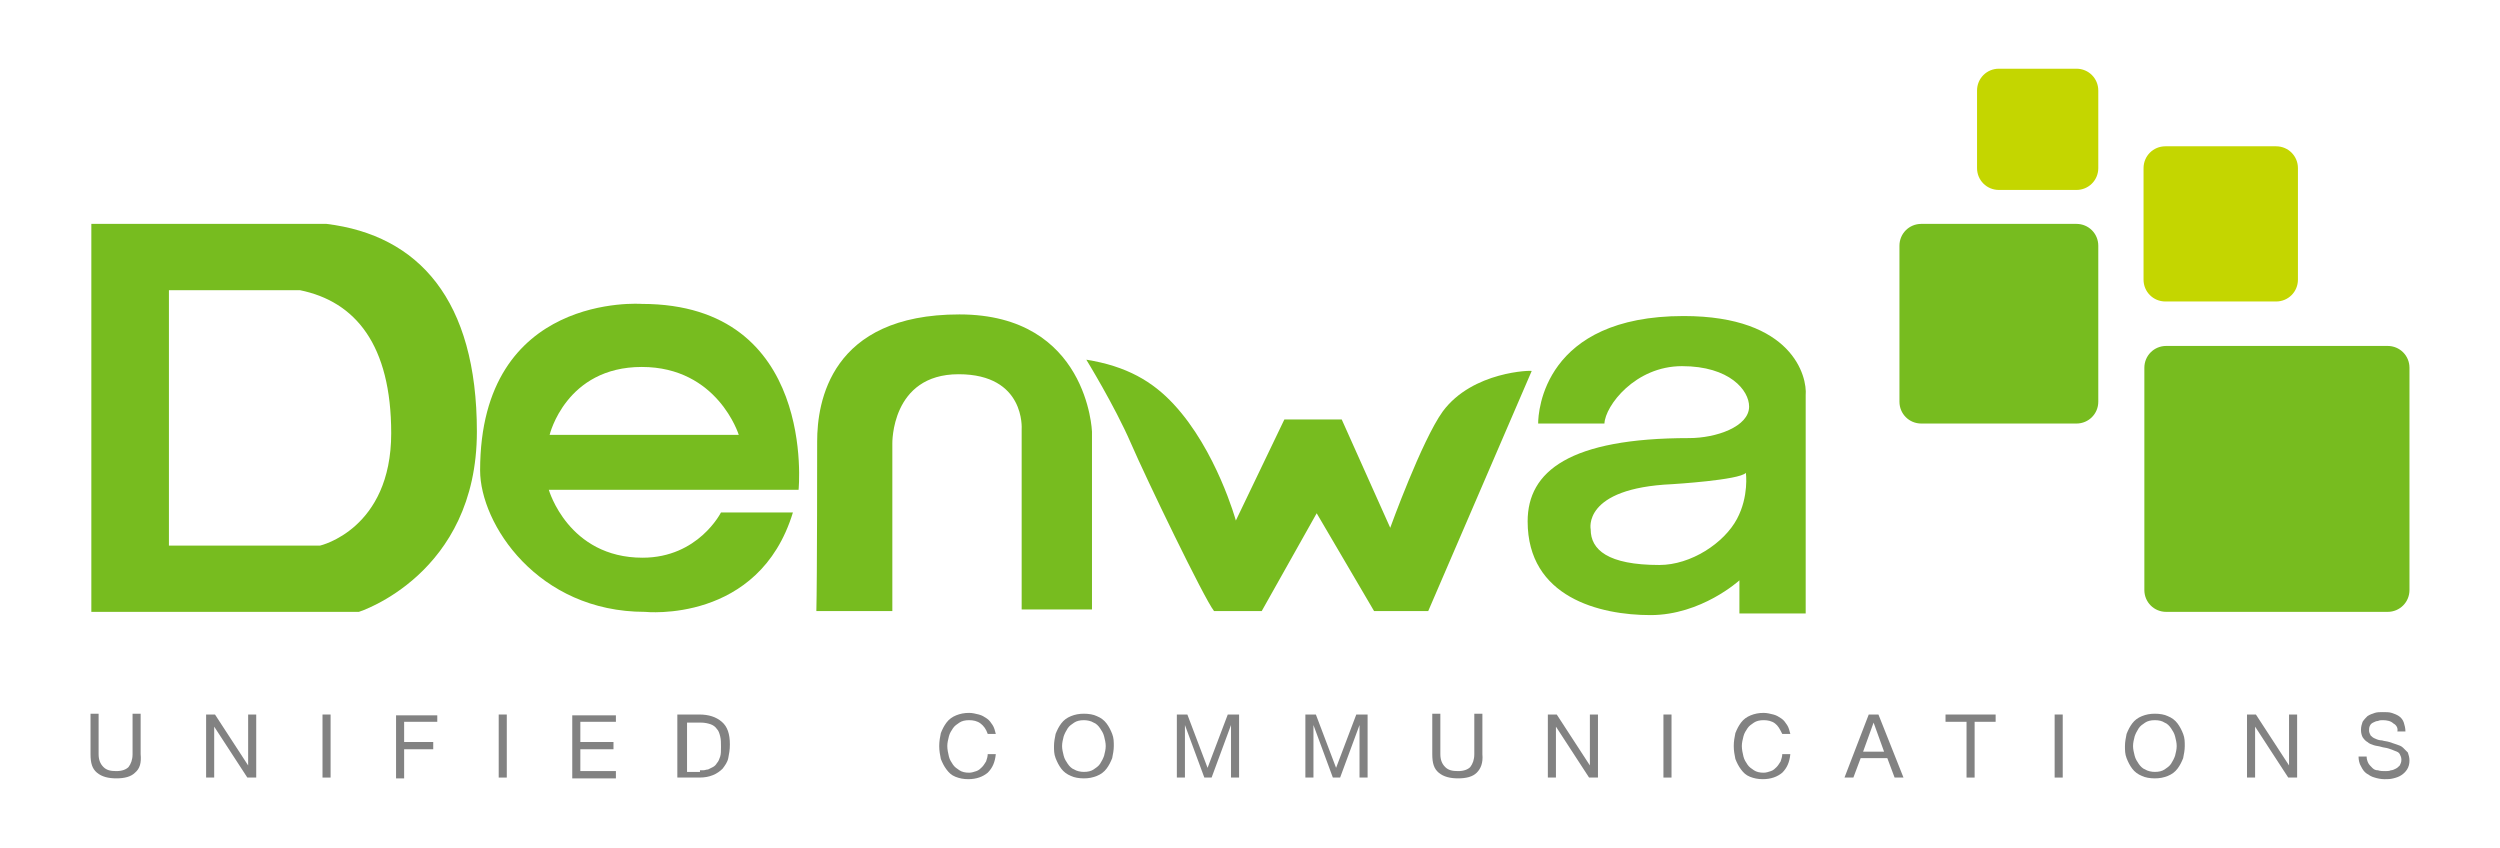
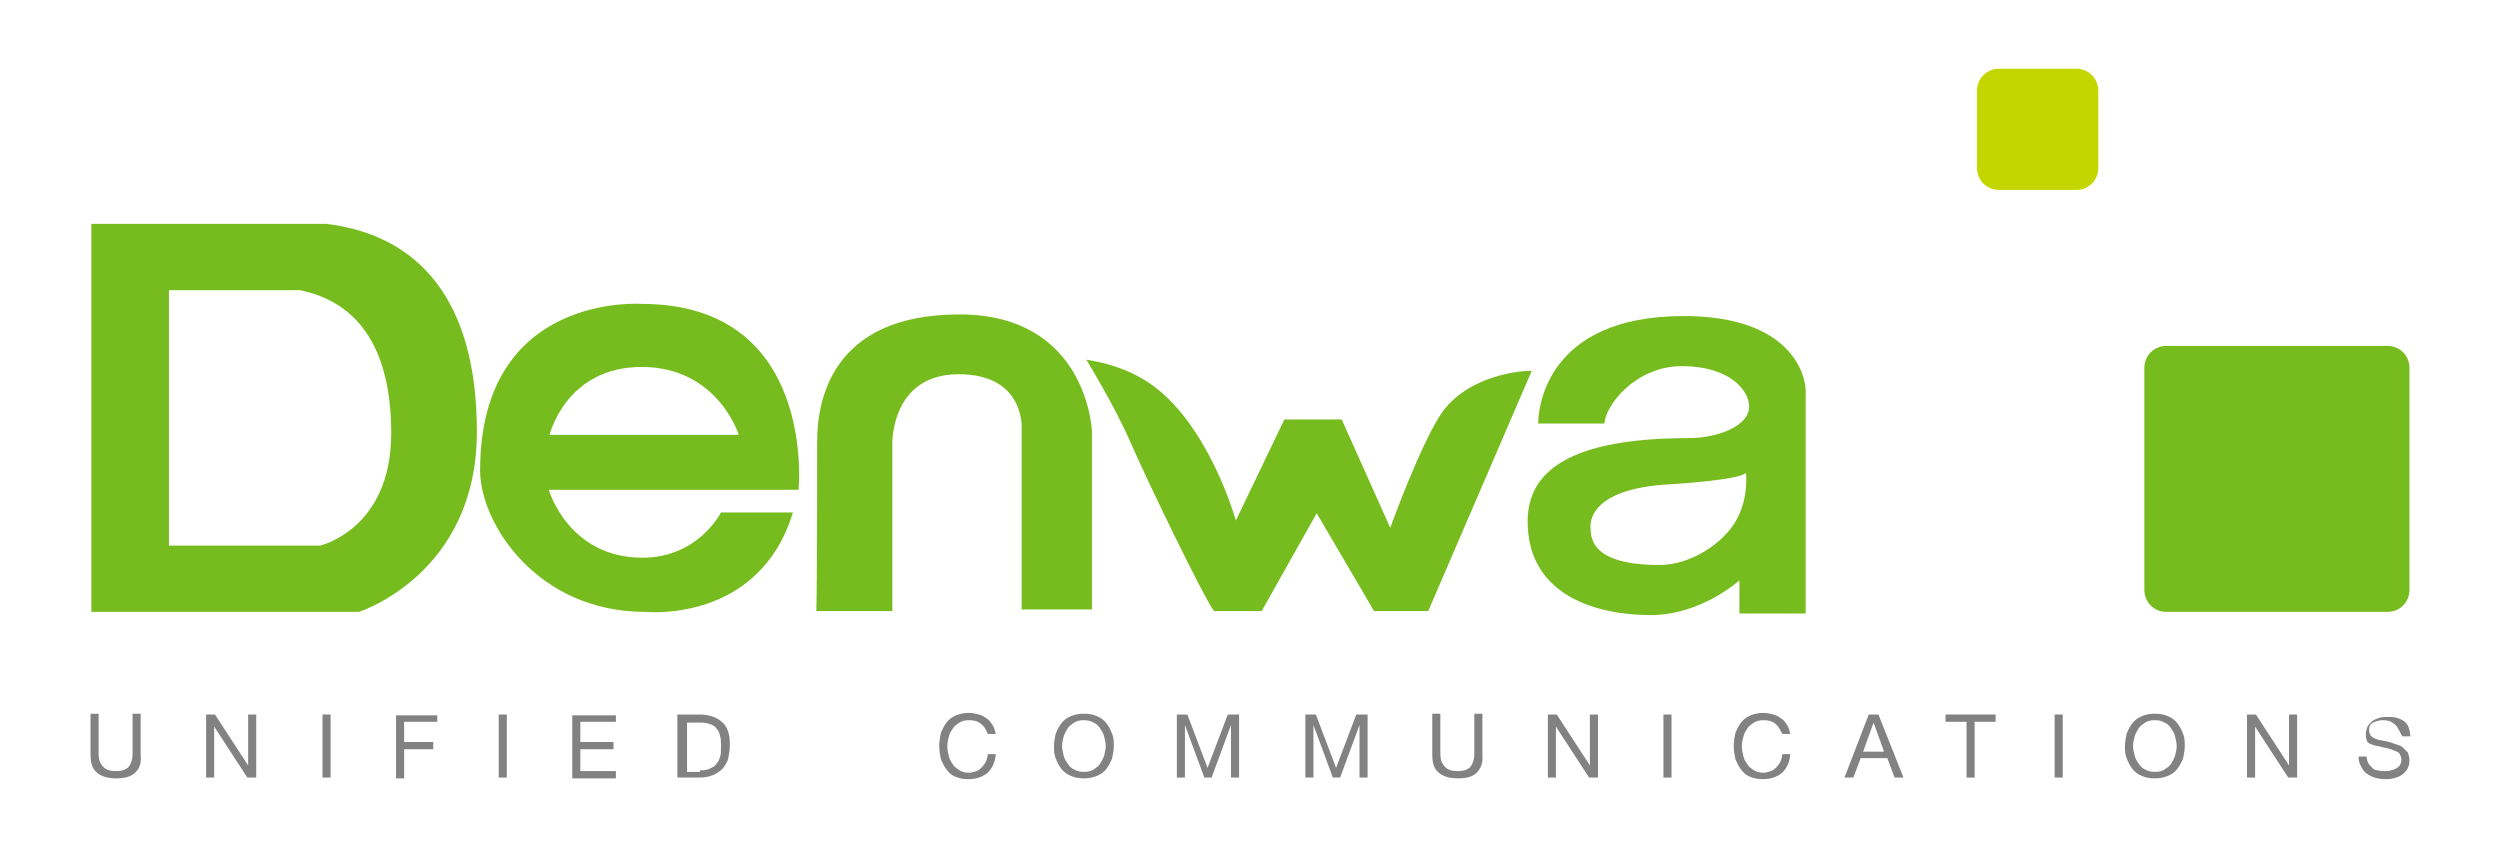
<svg xmlns="http://www.w3.org/2000/svg" version="1.1" id="Capa_1" x="0px" y="0px" viewBox="0 0 309.3 104.9" style="enable-background:new 0 0 309.3 104.9;" xml:space="preserve">
  <style type="text/css">
	.st0{fill:#828282;}
	.st1{fill:#77BC1F;}
	.st2{fill:#C4D600;}
</style>
  <g id="XMLID_2_">
    <g id="XMLID_18_">
      <path id="XMLID_63_" class="st0" d="M16.7,95.6c-0.5,0.5-1.3,0.7-2.3,0.7c-1,0-1.8-0.2-2.4-0.7c-0.6-0.5-0.8-1.2-0.8-2.3v-5h1v5    c0,0.7,0.2,1.2,0.6,1.6c0.4,0.4,0.9,0.5,1.6,0.5c0.7,0,1.2-0.2,1.5-0.5c0.3-0.4,0.5-0.9,0.5-1.6v-5h1v5    C17.5,94.4,17.3,95.1,16.7,95.6z" />
      <path id="XMLID_61_" class="st0" d="M26.6,88.4l4.1,6.3h0v-6.3h1v7.8h-1.1l-4.1-6.3h0v6.3h-1v-7.8H26.6z" />
      <path id="XMLID_59_" class="st0" d="M40.9,88.4v7.8h-1v-7.8H40.9z" />
      <path id="XMLID_57_" class="st0" d="M54.1,88.4v0.9H50v2.5h3.6v0.9H50v3.6h-1v-7.8H54.1z" />
      <path id="XMLID_55_" class="st0" d="M62.7,88.4v7.8h-1v-7.8H62.7z" />
      <path id="XMLID_53_" class="st0" d="M76.2,88.4v0.9h-4.4v2.5h4.1v0.9h-4.1v2.7h4.4v0.9h-5.4v-7.8H76.2z" />
      <path id="XMLID_50_" class="st0" d="M86.5,88.4c1.2,0,2.1,0.3,2.8,0.9c0.7,0.6,1,1.5,1,2.8c0,0.7-0.1,1.2-0.2,1.7    c-0.1,0.5-0.4,0.9-0.7,1.3c-0.3,0.3-0.7,0.6-1.2,0.8c-0.5,0.2-1,0.3-1.7,0.3h-2.7v-7.8H86.5z M86.6,95.3c0.1,0,0.3,0,0.4,0    c0.2,0,0.4-0.1,0.6-0.1c0.2-0.1,0.4-0.2,0.6-0.3c0.2-0.1,0.4-0.3,0.5-0.5c0.2-0.2,0.3-0.5,0.4-0.8c0.1-0.3,0.1-0.7,0.1-1.2    c0-0.5,0-0.9-0.1-1.3c-0.1-0.4-0.2-0.7-0.4-0.9c-0.2-0.3-0.5-0.5-0.8-0.6c-0.3-0.1-0.7-0.2-1.2-0.2h-1.7v6.1H86.6z" />
      <path id="XMLID_48_" class="st0" d="M121.3,89.5c-0.4-0.3-0.9-0.4-1.4-0.4c-0.5,0-0.9,0.1-1.2,0.3c-0.3,0.2-0.6,0.4-0.8,0.7    c-0.2,0.3-0.4,0.6-0.5,1c-0.1,0.4-0.2,0.8-0.2,1.2c0,0.4,0.1,0.9,0.2,1.3c0.1,0.4,0.3,0.7,0.5,1c0.2,0.3,0.5,0.5,0.8,0.7    c0.3,0.2,0.7,0.3,1.2,0.3c0.3,0,0.6-0.1,0.9-0.2c0.3-0.1,0.5-0.3,0.7-0.5c0.2-0.2,0.3-0.4,0.5-0.7c0.1-0.3,0.2-0.6,0.2-0.9h1    c-0.1,1-0.4,1.7-1,2.3c-0.6,0.5-1.4,0.8-2.4,0.8c-0.6,0-1.1-0.1-1.6-0.3c-0.5-0.2-0.8-0.5-1.1-0.9c-0.3-0.4-0.5-0.8-0.7-1.3    c-0.1-0.5-0.2-1-0.2-1.6c0-0.6,0.1-1.1,0.2-1.6c0.2-0.5,0.4-0.9,0.7-1.3c0.3-0.4,0.7-0.7,1.2-0.9c0.5-0.2,1-0.3,1.6-0.3    c0.4,0,0.8,0.1,1.2,0.2c0.4,0.1,0.7,0.3,1,0.5c0.3,0.2,0.5,0.5,0.7,0.8c0.2,0.3,0.3,0.7,0.4,1.1h-1    C122,90.2,121.7,89.8,121.3,89.5z" />
      <path id="XMLID_45_" class="st0" d="M130.6,90.8c0.2-0.5,0.4-0.9,0.7-1.3c0.3-0.4,0.7-0.7,1.2-0.9c0.5-0.2,1-0.3,1.6-0.3    c0.6,0,1.2,0.1,1.6,0.3c0.5,0.2,0.9,0.5,1.2,0.9c0.3,0.4,0.5,0.8,0.7,1.3c0.2,0.5,0.2,1,0.2,1.5c0,0.5-0.1,1-0.2,1.5    c-0.2,0.5-0.4,0.9-0.7,1.3c-0.3,0.4-0.7,0.7-1.2,0.9c-0.5,0.2-1,0.3-1.6,0.3c-0.6,0-1.2-0.1-1.6-0.3c-0.5-0.2-0.9-0.5-1.2-0.9    c-0.3-0.4-0.5-0.8-0.7-1.3c-0.2-0.5-0.2-1-0.2-1.5C130.4,91.8,130.5,91.3,130.6,90.8z M131.6,93.5c0.1,0.4,0.3,0.7,0.5,1    c0.2,0.3,0.5,0.6,0.8,0.7c0.3,0.2,0.8,0.3,1.2,0.3c0.5,0,0.9-0.1,1.2-0.3c0.3-0.2,0.6-0.4,0.8-0.7c0.2-0.3,0.4-0.7,0.5-1    c0.1-0.4,0.2-0.8,0.2-1.2c0-0.4-0.1-0.8-0.2-1.2c-0.1-0.4-0.3-0.7-0.5-1c-0.2-0.3-0.5-0.6-0.8-0.7c-0.3-0.2-0.8-0.3-1.2-0.3    c-0.5,0-0.9,0.1-1.2,0.3c-0.3,0.2-0.6,0.4-0.8,0.7c-0.2,0.3-0.4,0.7-0.5,1c-0.1,0.4-0.2,0.8-0.2,1.2    C131.4,92.7,131.5,93.1,131.6,93.5z" />
      <path id="XMLID_43_" class="st0" d="M146.9,88.4l2.5,6.6l2.5-6.6h1.4v7.8h-1v-6.5h0l-2.4,6.5H149l-2.4-6.5h0v6.5h-1v-7.8H146.9z" />
      <path id="XMLID_41_" class="st0" d="M162.8,88.4l2.5,6.6l2.5-6.6h1.4v7.8h-1v-6.5h0l-2.4,6.5h-0.9l-2.4-6.5h0v6.5h-1v-7.8H162.8z" />
      <path id="XMLID_39_" class="st0" d="M182.7,95.6c-0.5,0.5-1.3,0.7-2.3,0.7c-1,0-1.8-0.2-2.4-0.7c-0.6-0.5-0.8-1.2-0.8-2.3v-5h1v5    c0,0.7,0.2,1.2,0.6,1.6c0.4,0.4,0.9,0.5,1.6,0.5c0.7,0,1.2-0.2,1.5-0.5c0.3-0.4,0.5-0.9,0.5-1.6v-5h1v5    C183.5,94.4,183.2,95.1,182.7,95.6z" />
      <path id="XMLID_37_" class="st0" d="M192.6,88.4l4.1,6.3h0v-6.3h1v7.8h-1.1l-4.1-6.3h0v6.3h-1v-7.8H192.6z" />
      <path id="XMLID_35_" class="st0" d="M206.8,88.4v7.8h-1v-7.8H206.8z" />
      <path id="XMLID_33_" class="st0" d="M219.6,89.5c-0.4-0.3-0.9-0.4-1.4-0.4c-0.5,0-0.9,0.1-1.2,0.3c-0.3,0.2-0.6,0.4-0.8,0.7    c-0.2,0.3-0.4,0.6-0.5,1c-0.1,0.4-0.2,0.8-0.2,1.2c0,0.4,0.1,0.9,0.2,1.3c0.1,0.4,0.3,0.7,0.5,1c0.2,0.3,0.5,0.5,0.8,0.7    c0.3,0.2,0.7,0.3,1.2,0.3c0.3,0,0.6-0.1,0.9-0.2c0.3-0.1,0.5-0.3,0.7-0.5c0.2-0.2,0.3-0.4,0.5-0.7c0.1-0.3,0.2-0.6,0.2-0.9h1    c-0.1,1-0.4,1.7-1,2.3c-0.6,0.5-1.4,0.8-2.4,0.8c-0.6,0-1.1-0.1-1.6-0.3c-0.5-0.2-0.8-0.5-1.1-0.9c-0.3-0.4-0.5-0.8-0.7-1.3    c-0.1-0.5-0.2-1-0.2-1.6c0-0.6,0.1-1.1,0.2-1.6c0.2-0.5,0.4-0.9,0.7-1.3c0.3-0.4,0.7-0.7,1.2-0.9c0.5-0.2,1-0.3,1.6-0.3    c0.4,0,0.8,0.1,1.2,0.2c0.4,0.1,0.7,0.3,1,0.5c0.3,0.2,0.5,0.5,0.7,0.8c0.2,0.3,0.3,0.7,0.4,1.1h-1    C220.2,90.2,220,89.8,219.6,89.5z" />
      <path id="XMLID_30_" class="st0" d="M232.4,88.4l3.1,7.8h-1.1l-0.9-2.4h-3.3l-0.9,2.4h-1.1l3-7.8H232.4z M233.1,93l-1.3-3.6h0    l-1.3,3.6H233.1z" />
      <path id="XMLID_28_" class="st0" d="M240.7,89.3v-0.9h6.2v0.9h-2.6v6.9h-1v-6.9H240.7z" />
      <path id="XMLID_26_" class="st0" d="M255.2,88.4v7.8h-1v-7.8H255.2z" />
      <path id="XMLID_23_" class="st0" d="M263.1,90.8c0.2-0.5,0.4-0.9,0.7-1.3c0.3-0.4,0.7-0.7,1.2-0.9c0.5-0.2,1-0.3,1.6-0.3    c0.6,0,1.2,0.1,1.6,0.3c0.5,0.2,0.9,0.5,1.2,0.9c0.3,0.4,0.5,0.8,0.7,1.3c0.2,0.5,0.2,1,0.2,1.5c0,0.5-0.1,1-0.2,1.5    c-0.2,0.5-0.4,0.9-0.7,1.3c-0.3,0.4-0.7,0.7-1.2,0.9c-0.5,0.2-1,0.3-1.6,0.3c-0.6,0-1.2-0.1-1.6-0.3c-0.5-0.2-0.9-0.5-1.2-0.9    c-0.3-0.4-0.5-0.8-0.7-1.3c-0.2-0.5-0.2-1-0.2-1.5C262.9,91.8,263,91.3,263.1,90.8z M264.1,93.5c0.1,0.4,0.3,0.7,0.5,1    c0.2,0.3,0.5,0.6,0.8,0.7c0.3,0.2,0.8,0.3,1.2,0.3c0.5,0,0.9-0.1,1.2-0.3c0.3-0.2,0.6-0.4,0.8-0.7c0.2-0.3,0.4-0.7,0.5-1    c0.1-0.4,0.2-0.8,0.2-1.2c0-0.4-0.1-0.8-0.2-1.2c-0.1-0.4-0.3-0.7-0.5-1c-0.2-0.3-0.5-0.6-0.8-0.7c-0.3-0.2-0.7-0.3-1.2-0.3    c-0.5,0-0.9,0.1-1.2,0.3c-0.3,0.2-0.6,0.4-0.8,0.7c-0.2,0.3-0.4,0.7-0.5,1c-0.1,0.4-0.2,0.8-0.2,1.2    C263.9,92.7,264,93.1,264.1,93.5z" />
      <path id="XMLID_21_" class="st0" d="M279.1,88.4l4.1,6.3h0v-6.3h1v7.8h-1.1l-4.1-6.3h0v6.3h-1v-7.8H279.1z" />
-       <path id="XMLID_19_" class="st0" d="M296.1,89.5c-0.3-0.3-0.8-0.4-1.3-0.4c-0.2,0-0.4,0-0.6,0.1c-0.2,0-0.4,0.1-0.6,0.2    c-0.2,0.1-0.3,0.2-0.4,0.4c-0.1,0.2-0.1,0.4-0.1,0.6c0,0.2,0.1,0.4,0.2,0.6c0.1,0.1,0.3,0.3,0.6,0.4c0.2,0.1,0.5,0.2,0.8,0.2    c0.3,0.1,0.6,0.1,0.9,0.2c0.3,0.1,0.6,0.2,0.9,0.3c0.3,0.1,0.6,0.2,0.8,0.4c0.2,0.2,0.4,0.4,0.6,0.6c0.1,0.3,0.2,0.6,0.2,1    c0,0.4-0.1,0.8-0.3,1.1c-0.2,0.3-0.4,0.5-0.7,0.7c-0.3,0.2-0.6,0.3-1,0.4c-0.4,0.1-0.7,0.1-1.1,0.1c-0.4,0-0.9-0.1-1.2-0.2    c-0.4-0.1-0.7-0.3-1-0.5c-0.3-0.2-0.5-0.5-0.7-0.9c-0.2-0.3-0.3-0.8-0.3-1.2h1c0,0.3,0.1,0.6,0.2,0.8c0.1,0.2,0.3,0.4,0.5,0.6    c0.2,0.2,0.4,0.3,0.7,0.3c0.3,0.1,0.6,0.1,0.9,0.1c0.2,0,0.5,0,0.7-0.1c0.2,0,0.4-0.1,0.6-0.2c0.2-0.1,0.3-0.2,0.5-0.4    c0.1-0.2,0.2-0.4,0.2-0.7c0-0.3-0.1-0.5-0.2-0.7c-0.1-0.2-0.3-0.3-0.6-0.4c-0.2-0.1-0.5-0.2-0.8-0.3c-0.3-0.1-0.6-0.1-0.9-0.2    c-0.3-0.1-0.6-0.1-0.9-0.2c-0.3-0.1-0.6-0.2-0.8-0.4c-0.2-0.1-0.4-0.3-0.6-0.6c-0.1-0.2-0.2-0.5-0.2-0.9c0-0.4,0.1-0.7,0.2-1    c0.2-0.3,0.4-0.5,0.6-0.7c0.3-0.2,0.6-0.3,0.9-0.4c0.3-0.1,0.7-0.1,1-0.1c0.4,0,0.8,0,1.1,0.1c0.3,0.1,0.6,0.2,0.9,0.4    c0.3,0.2,0.5,0.5,0.6,0.8c0.1,0.3,0.2,0.7,0.2,1.1h-1C296.7,90.1,296.5,89.7,296.1,89.5z" />
+       <path id="XMLID_19_" class="st0" d="M296.1,89.5c-0.3-0.3-0.8-0.4-1.3-0.4c-0.2,0-0.4,0-0.6,0.1c-0.2,0-0.4,0.1-0.6,0.2    c-0.2,0.1-0.3,0.2-0.4,0.4c-0.1,0.2-0.1,0.4-0.1,0.6c0,0.2,0.1,0.4,0.2,0.6c0.1,0.1,0.3,0.3,0.6,0.4c0.2,0.1,0.5,0.2,0.8,0.2    c0.3,0.1,0.6,0.1,0.9,0.2c0.3,0.1,0.6,0.2,0.9,0.3c0.3,0.1,0.6,0.2,0.8,0.4c0.2,0.2,0.4,0.4,0.6,0.6c0.1,0.3,0.2,0.6,0.2,1    c0,0.4-0.1,0.8-0.3,1.1c-0.2,0.3-0.4,0.5-0.7,0.7c-0.3,0.2-0.6,0.3-1,0.4c-0.4,0.1-0.7,0.1-1.1,0.1c-0.4,0-0.9-0.1-1.2-0.2    c-0.4-0.1-0.7-0.3-1-0.5c-0.3-0.2-0.5-0.5-0.7-0.9c-0.2-0.3-0.3-0.8-0.3-1.2h1c0,0.3,0.1,0.6,0.2,0.8c0.1,0.2,0.3,0.4,0.5,0.6    c0.2,0.2,0.4,0.3,0.7,0.3c0.3,0.1,0.6,0.1,0.9,0.1c0.2,0,0.5,0,0.7-0.1c0.2,0,0.4-0.1,0.6-0.2c0.2-0.1,0.3-0.2,0.5-0.4    c0.1-0.2,0.2-0.4,0.2-0.7c0-0.3-0.1-0.5-0.2-0.7c-0.1-0.2-0.3-0.3-0.6-0.4c-0.2-0.1-0.5-0.2-0.8-0.3c-0.3-0.1-0.6-0.1-0.9-0.2    c-0.3-0.1-0.6-0.1-0.9-0.2c-0.3-0.1-0.6-0.2-0.8-0.4c-0.1-0.2-0.2-0.5-0.2-0.9c0-0.4,0.1-0.7,0.2-1    c0.2-0.3,0.4-0.5,0.6-0.7c0.3-0.2,0.6-0.3,0.9-0.4c0.3-0.1,0.7-0.1,1-0.1c0.4,0,0.8,0,1.1,0.1c0.3,0.1,0.6,0.2,0.9,0.4    c0.3,0.2,0.5,0.5,0.6,0.8c0.1,0.3,0.2,0.7,0.2,1.1h-1C296.7,90.1,296.5,89.7,296.1,89.5z" />
    </g>
    <path id="XMLID_15_" class="st1" d="M40.4,27.7H11.3v48h33.1c0,0,14.6-4.6,14.6-22.3C59,37.1,51.8,29.1,40.4,27.7z M39.6,67.5H20.9   V35.9h16.2c6.9,1.4,11.3,6.8,11.3,17.7C48.4,65.5,39.6,67.5,39.6,67.5z" />
    <path id="XMLID_12_" class="st1" d="M79.4,37.6c0,0-20-1.5-20,20.6c0,6.6,7.1,17.5,20.4,17.5c0,0,14.1,1.5,18.3-12.3h-8.9   c0,0-2.8,5.6-9.7,5.6c-9.2,0-11.6-8.4-11.6-8.4h30.9C98.8,60.6,101.1,37.6,79.4,37.6z M68,53.8c0,0,2-8.4,11.4-8.4   c9.4,0,12,8.4,12,8.4S68.6,53.8,68,53.8z" />
    <path id="XMLID_11_" class="st1" d="M110.4,75.5V54.9c0,0-0.2-8.6,8.2-8.6c8.3,0,7.8,6.8,7.8,6.8s0,17.5,0,22.3h8.7V53.4   c0,0-0.5-14.5-16.4-14.5c-16,0-17.6,10.9-17.6,15.7c0,0.2,0,17.4-0.1,21H110.4z" />
    <path id="XMLID_10_" class="st1" d="M178.5,50.9c-2.6,3.6-6.5,14.4-6.5,14.4l-6-13.4h-7.1l-6,12.5c0,0-2.4-8.7-7.7-14.4   c-2.6-2.8-5.8-4.7-10.8-5.5c0,0,3.5,5.7,5.5,10.3c1.9,4.4,9.1,19.3,10.3,20.8h5.9l6.8-12.1l7.1,12.1h6.7l12.8-29.7   C189.6,45.8,182.2,45.9,178.5,50.9z" />
    <path id="XMLID_7_" class="st1" d="M208.3,39.1c-17.3,0-18,11.8-18,13.3h8.2c0.1-2.2,3.8-7.1,9.6-7.1c5.9,0,8.3,3,8.3,5   c0,2.5-4.1,3.9-7.4,3.9c-14.8,0-20,4.1-20,10.3c0,9.4,8.9,11.6,15.2,11.6c6.3,0,11-4.3,11-4.3s0,2.7,0,4.1h8.2c0,0,0-24.7,0-27   C223.6,46.6,221.8,39.1,208.3,39.1z M214.9,64.2c-1.6,3-5.7,5.7-9.6,5.7c-6.4,0-8.5-1.9-8.5-4.4c0,0-1.1-5.1,10.1-5.6   c0,0,8.3-0.5,9.1-1.4C216,58.5,216.4,61.4,214.9,64.2z" />
-     <path id="XMLID_6_" class="st1" d="M259.6,49.7c0,1.5-1.2,2.7-2.7,2.7h-19.2c-1.5,0-2.7-1.2-2.7-2.7V30.4c0-1.5,1.2-2.7,2.7-2.7   h19.2c1.5,0,2.7,1.2,2.7,2.7V49.7z" />
-     <path id="XMLID_5_" class="st2" d="M284.3,34.6c0,1.5-1.2,2.7-2.7,2.7h-13.7c-1.5,0-2.7-1.2-2.7-2.7V20.8c0-1.5,1.2-2.7,2.7-2.7   h13.7c1.5,0,2.7,1.2,2.7,2.7V34.6z" />
    <path id="XMLID_4_" class="st2" d="M259.6,20.8c0,1.5-1.2,2.7-2.7,2.7h-9.6c-1.5,0-2.7-1.2-2.7-2.7v-9.6c0-1.5,1.2-2.7,2.7-2.7h9.6   c1.5,0,2.7,1.2,2.7,2.7V20.8z" />
    <path id="XMLID_3_" class="st1" d="M298.1,73c0,1.5-1.2,2.7-2.7,2.7h-27.4c-1.5,0-2.7-1.2-2.7-2.7V45.5c0-1.5,1.2-2.7,2.7-2.7h27.4   c1.5,0,2.7,1.2,2.7,2.7V73z" />
  </g>
</svg>